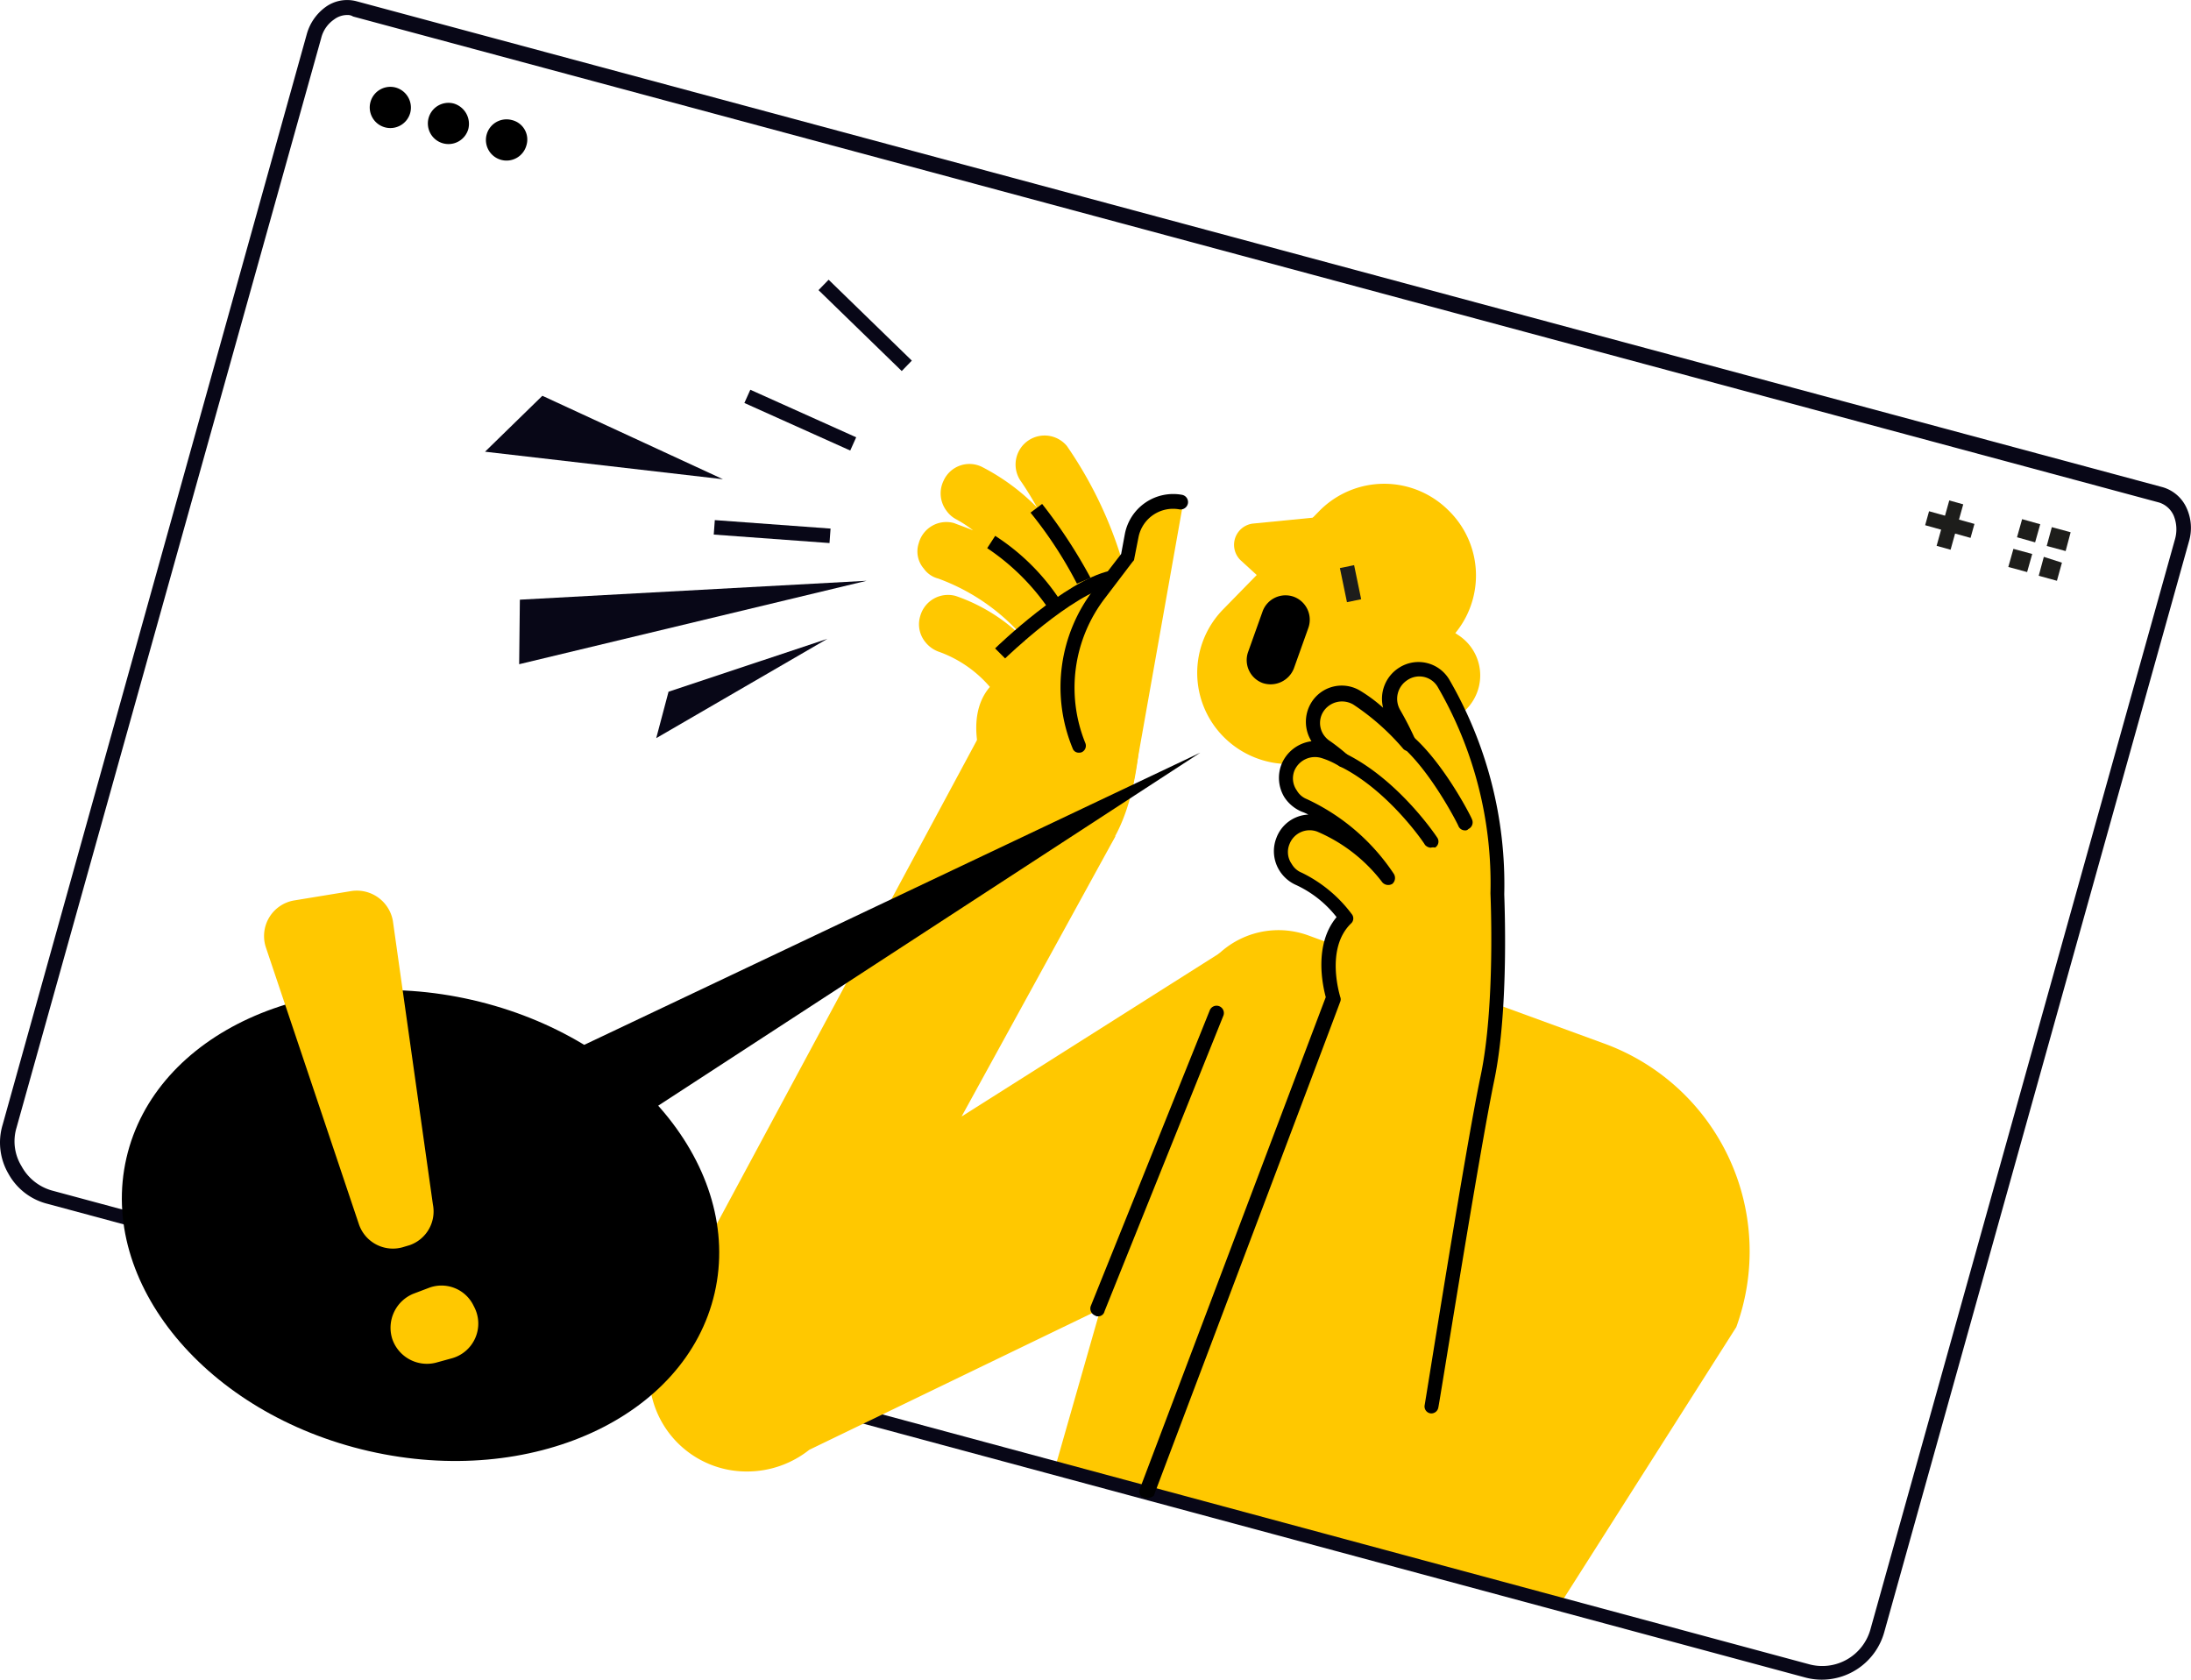
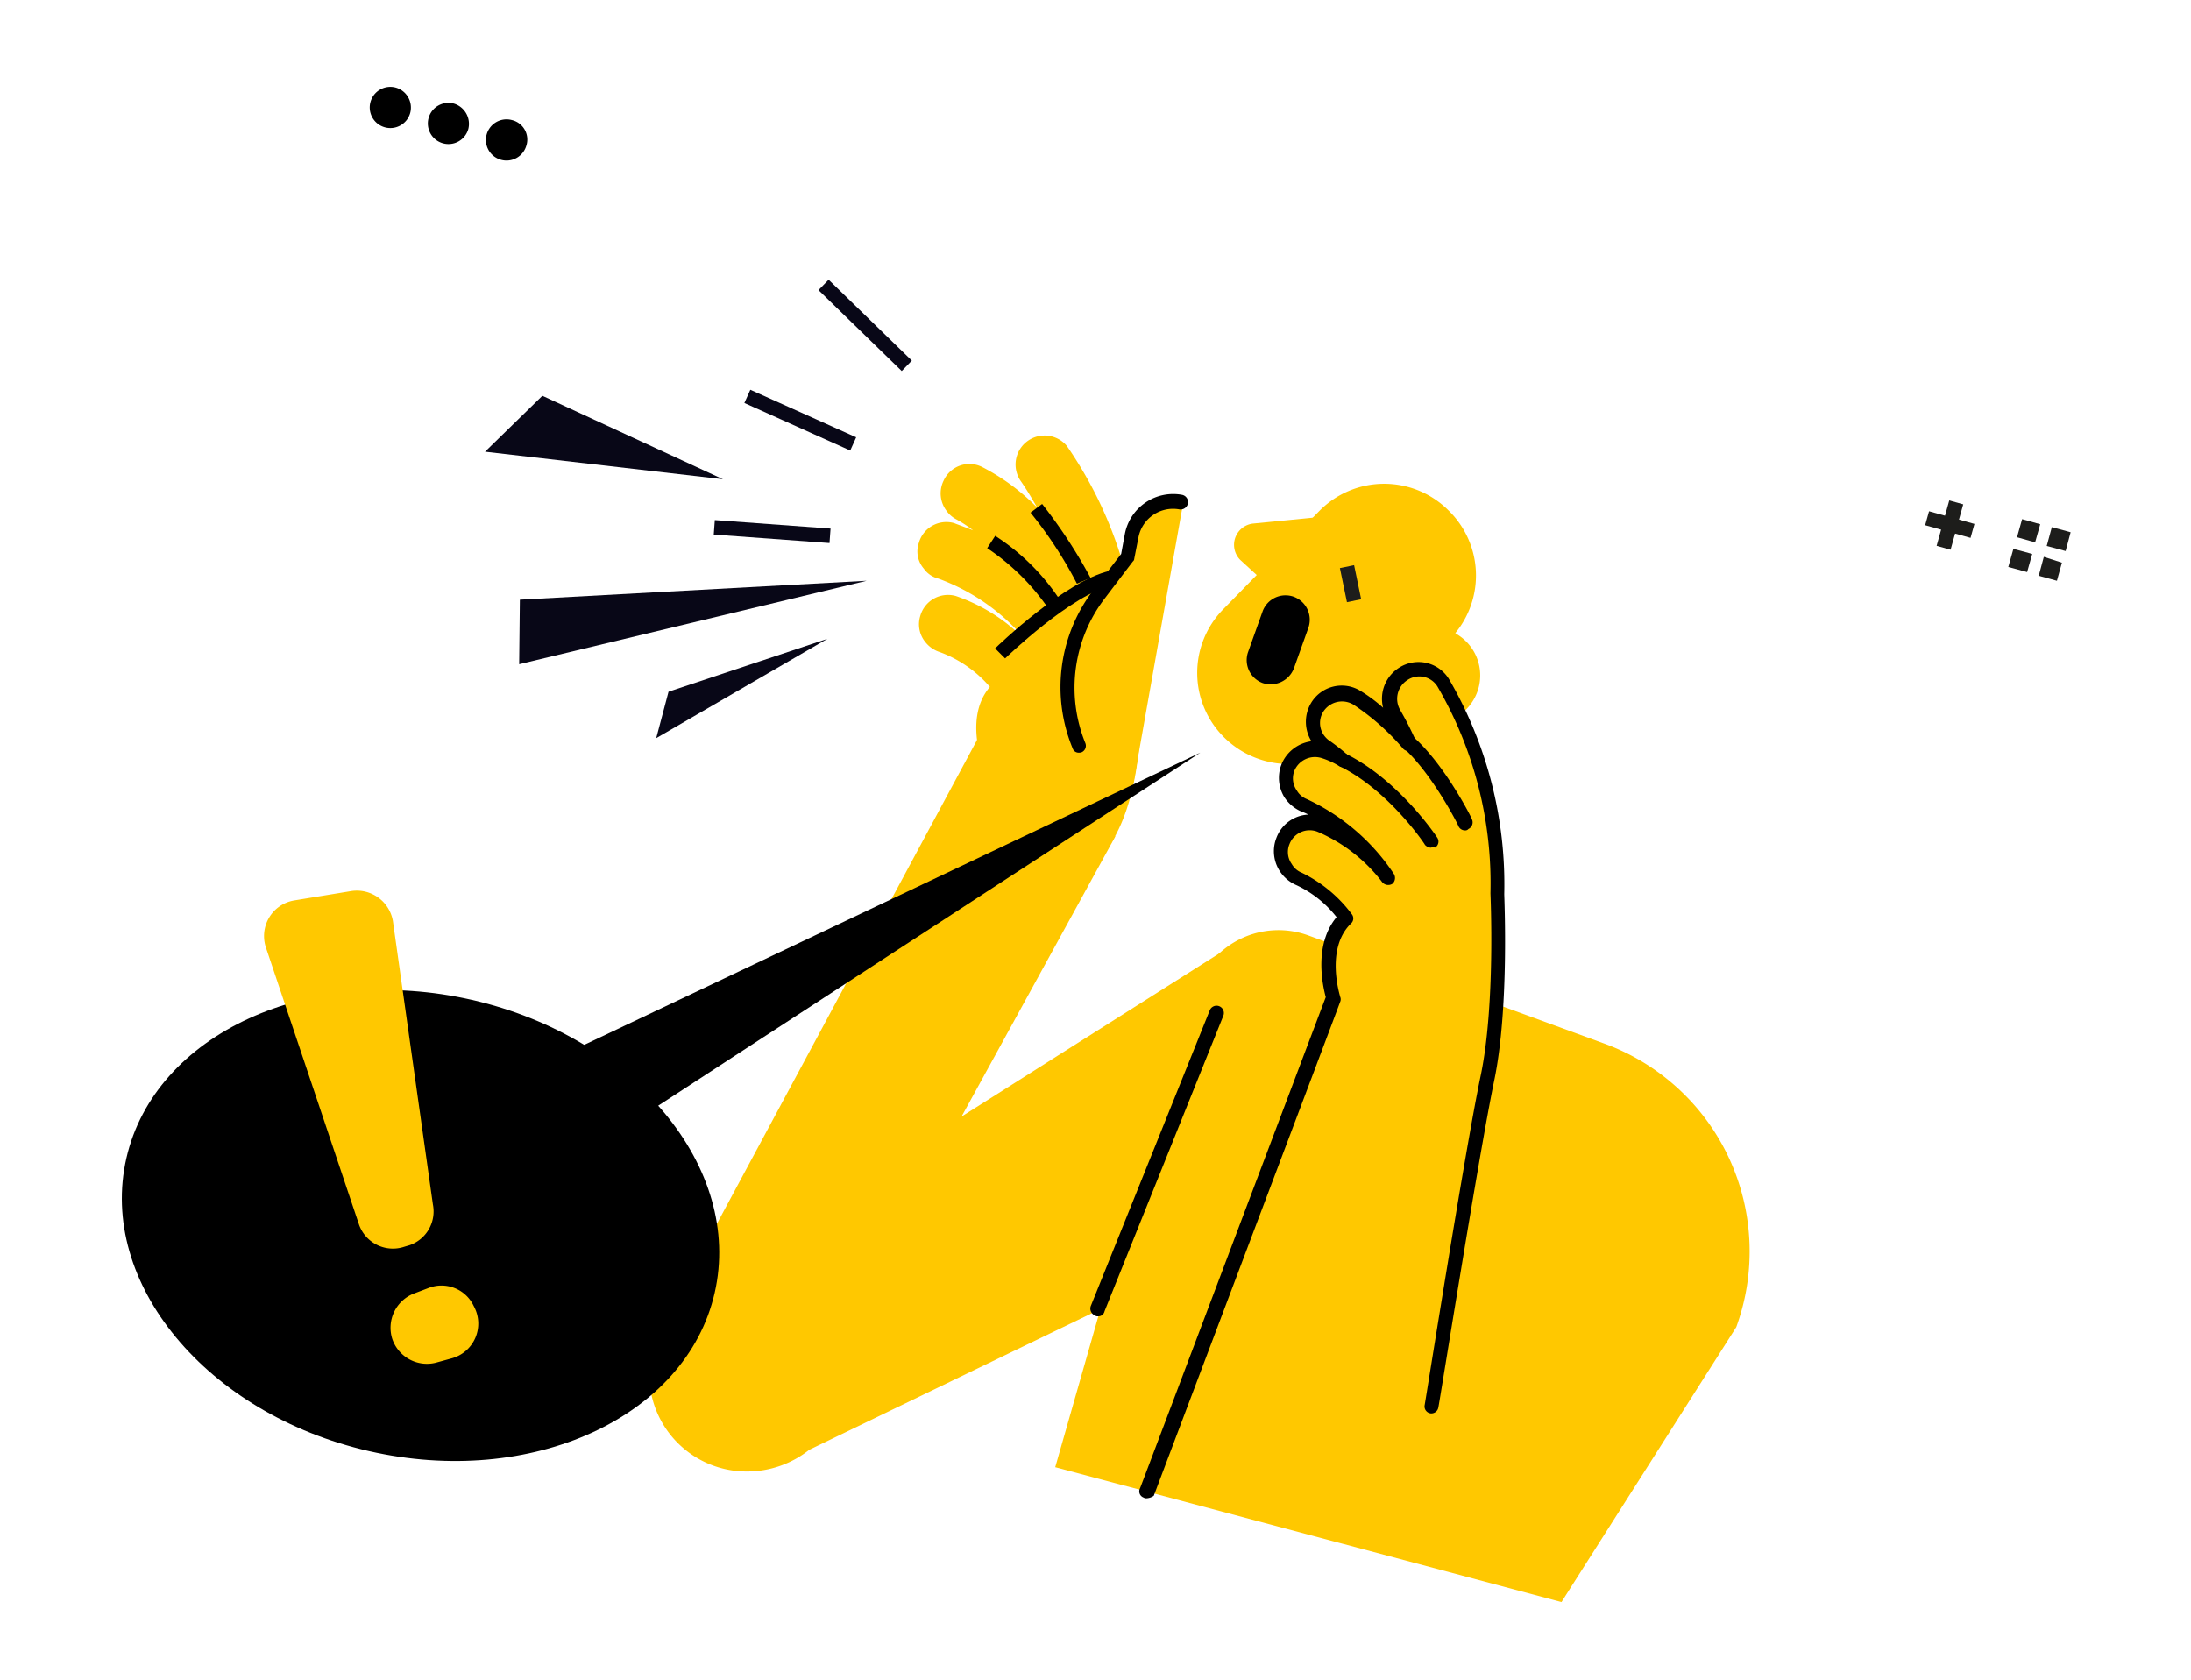
<svg xmlns="http://www.w3.org/2000/svg" viewBox="0 0 218.99 167.89">
  <defs>
    <style>.cls-1{fill:#ffc800;}.cls-2{fill:#080717;}.cls-3{fill:#1d1d1b;}</style>
  </defs>
  <g id="Layer_2" data-name="Layer 2">
    <g id="Layer_1-2" data-name="Layer 1">
      <g id="Layer_2-2" data-name="Layer 2">
        <path class="cls-1" d="M119.6,98.72a8.7,8.7,0,0,1,11.17-5.22l29.58,10.81a22.11,22.11,0,0,1,13.19,28.34l-17.47,27.48-50.6-13.48,12-42Z" />
-         <path class="cls-2" d="M182.1,167.89a6.39,6.39,0,0,1-1.67-.22L4.76,120.33a6.16,6.16,0,0,1-3.91-3,6.18,6.18,0,0,1-.58-4.93L30.65,3.46A5,5,0,0,1,32.53.71,3.67,3.67,0,0,1,35.65.13L216.17,48.7a3.77,3.77,0,0,1,2.39,2.1,4.77,4.77,0,0,1,.22,3.34l-30.45,109A6.49,6.49,0,0,1,182.1,167.89ZM34.71,1.5a2.18,2.18,0,0,0-1.31.44,3.18,3.18,0,0,0-1.3,1.88L1.65,112.72a4.75,4.75,0,0,0,.5,3.84A5,5,0,0,0,5.2,119l175.59,47.34a5,5,0,0,0,6.16-3.48l30.45-109a3.6,3.6,0,0,0-.14-2.32,2.38,2.38,0,0,0-1.45-1.31L35.29,1.65A1,1,0,0,0,34.71,1.5Z" />
        <path d="M41,11.29a2.06,2.06,0,1,1-1.45-2.54A2.08,2.08,0,0,1,41,11.29Z" />
        <path d="M46.81,12.89a2.06,2.06,0,1,1-1.45-2.54A2.12,2.12,0,0,1,46.81,12.89Z" />
        <path d="M52.61,14.55A2.06,2.06,0,1,1,51.16,12,2,2,0,0,1,52.61,14.55Z" />
        <rect class="cls-3" x="192.55" y="51.76" width="4.71" height="1.45" transform="translate(91.99 226.13) rotate(-74.42)" />
        <rect class="cls-3" x="194.16" y="50.07" width="1.45" height="4.71" transform="translate(91.98 226.04) rotate(-74.4)" />
        <polygon class="cls-3" points="202.11 51.89 201.6 53.7 203.41 54.21 203.92 52.4 202.11 51.89" />
        <polygon class="cls-3" points="201.24 54.86 200.73 56.67 202.61 57.18 203.12 55.37 201.24 54.86" />
        <polygon class="cls-3" points="205.08 52.69 204.57 54.57 206.46 55.08 206.96 53.2 205.08 52.69" />
        <polygon class="cls-3" points="204.28 55.66 203.77 57.55 205.59 58.05 206.09 56.24 204.28 55.66" />
        <path class="cls-1" d="M74.65,147.08a9.73,9.73,0,0,1-8.55-14.43l32.26-60,13.12,10.95-15.37,28L123.44,94.3l-6.23,33.06L80.89,144.91A10,10,0,0,1,74.65,147.08Z" />
        <polygon class="cls-1" points="113.22 78.64 118.37 49.64 111.41 59.36 109.6 77.7 113.22 78.64" />
        <rect class="cls-2" x="79.26" y="36.19" width="1.45" height="11.6" transform="translate(8.91 97.75) rotate(-65.81)" />
        <rect class="cls-2" x="76.45" y="47.33" width="1.45" height="11.6" transform="translate(18.55 126.22) rotate(-85.81)" />
        <rect class="cls-2" x="85.75" y="26.72" width="1.45" height="11.6" transform="translate(2.88 71.86) rotate(-45.81)" />
        <path class="cls-1" d="M133.38,51.53l-8.12.8A2.14,2.14,0,0,0,124,56l2.61,2.39Z" />
        <path class="cls-1" d="M122.43,73.78h0a9.07,9.07,0,0,1-.15-12.9l9.57-9.79A9.09,9.09,0,0,1,144.76,51h0a9.07,9.07,0,0,1,.14,12.9l-9.57,9.79A9.21,9.21,0,0,1,122.43,73.78Z" />
        <path class="cls-1" d="M133.09,66.61l7.39,4.93a4.8,4.8,0,0,0,6.67-1.38h0a4.8,4.8,0,0,0-1.38-6.67l-7.39-4.93Z" />
        <path d="M126.2,68.27h0a2.44,2.44,0,0,1-1.45-3.11l1.45-4.06a2.44,2.44,0,0,1,3.12-1.45h0a2.45,2.45,0,0,1,1.45,3.11l-1.45,4.06A2.5,2.5,0,0,1,126.2,68.27Z" />
        <rect class="cls-3" x="134.26" y="56.6" width="1.45" height="3.48" transform="translate(-9.02 28.56) rotate(-11.69)" />
        <path class="cls-1" d="M143,140.56s4-25.52,5.58-32.77,1-18.49,1-18.49a40.32,40.32,0,0,0-5.37-21,2.9,2.9,0,1,0-4.93,3s.65,1.09,1.45,2.83a21.18,21.18,0,0,0-5.15-4.5,2.94,2.94,0,0,0-4,1,2.87,2.87,0,0,0,.07,3,2.91,2.91,0,0,0,.94.94s.65.44,1.6,1.24c-1-.58-1.74-.8-1.82-.87a2.8,2.8,0,0,0-3.69,1.66,3,3,0,0,0,.21,2.61,2.68,2.68,0,0,0,1.38,1.16,20.19,20.19,0,0,1,8.34,7.25,17.45,17.45,0,0,0-6.82-5.36A2.82,2.82,0,0,0,128.16,84a3,3,0,0,0,.21,2.61,2.78,2.78,0,0,0,1.38,1.16,12.25,12.25,0,0,1,4.64,3.91c-3,2.9-1.23,8-1.23,8S115,148,114.53,149Z" />
        <path d="M114.6,149.76a.45.45,0,0,1-.29-.07.66.66,0,0,1-.36-.94c.43-1.09,17.18-45.46,18.56-49.08-.29-1.09-1.24-5.22,1.08-8a11,11,0,0,0-4-3.19A3.74,3.74,0,0,1,127.87,87a3.66,3.66,0,0,1-.29-3.26,3.58,3.58,0,0,1,3.19-2.32,5.25,5.25,0,0,0-.66-.29,3.84,3.84,0,0,1-1.74-1.45,3.72,3.72,0,0,1-.29-3.27,3.76,3.76,0,0,1,3-2.32,3.67,3.67,0,0,1-.07-3.77A3.57,3.57,0,0,1,136,69.07a15.18,15.18,0,0,1,2.24,1.67,3.67,3.67,0,0,1,1.6-4,3.58,3.58,0,0,1,5,1.16,40.78,40.78,0,0,1,5.51,21.46c0,.44.51,11.38-1,18.63s-5.51,32.48-5.59,32.7a.71.71,0,0,1-.79.58.7.7,0,0,1-.58-.8c.07-.29,4.06-25.59,5.58-32.84,1.52-7.1,1-18.2,1-18.34a39.06,39.06,0,0,0-5.29-20.66,2.13,2.13,0,0,0-3-.66,2.22,2.22,0,0,0-.73,3,31.62,31.62,0,0,1,1.53,3,.8.8,0,0,1-.29.94.69.69,0,0,1-1-.14,23.74,23.74,0,0,0-4.93-4.35,2.22,2.22,0,0,0-3,.72,2.12,2.12,0,0,0,0,2.25,2.28,2.28,0,0,0,.73.72h0a20.24,20.24,0,0,1,1.66,1.31.68.68,0,0,1,.15.94.7.7,0,0,1-.94.22,7.67,7.67,0,0,0-1.74-.8A2.23,2.23,0,0,0,129.39,77a2.08,2.08,0,0,0,.22,2,2,2,0,0,0,1,.87,21.11,21.11,0,0,1,8.7,7.47.78.78,0,0,1-.14,1,.79.79,0,0,1-1-.14,16.09,16.09,0,0,0-6.52-5.08,2.16,2.16,0,0,0-2.76,1.24,2.06,2.06,0,0,0,.22,2,2,2,0,0,0,1,.87,13.71,13.71,0,0,1,5,4.14.68.68,0,0,1-.08.94c-2.61,2.54-1.08,7.25-1.08,7.32a.64.64,0,0,1,0,.51c-.73,2-18.2,48.21-18.63,49.37A1.37,1.37,0,0,1,114.6,149.76Z" />
        <path class="cls-1" d="M146.43,82.27s-2.61-5.3-5.73-8Z" />
        <path d="M146.43,83a.71.71,0,0,1-.66-.43c0-.08-2.61-5.22-5.51-7.83a.72.72,0,0,1,1-1.09c3.11,2.75,5.8,8,5.87,8.26a.73.73,0,0,1-.36.95A.4.4,0,0,1,146.43,83Z" />
        <path class="cls-1" d="M143,84s-3.7-5.59-8.77-8.12Z" />
        <path d="M143,84.73a.86.86,0,0,1-.58-.29c0-.07-3.63-5.44-8.48-7.83a.7.7,0,0,1,.65-1.23c5.22,2.61,8.92,8.12,9.06,8.34a.7.7,0,0,1-.22,1A.84.84,0,0,0,143,84.73Z" />
        <path class="cls-1" d="M108.8,86.83c7-5.51,5-21.75,5-21.75a40.89,40.89,0,0,0-7.17-20.51A2.9,2.9,0,0,0,102,48.05s.72,1,1.66,2.68a21.41,21.41,0,0,0-5.51-4.06,2.83,2.83,0,0,0-3.84,1.38,2.88,2.88,0,0,0,.29,3,2.78,2.78,0,0,0,1,.87,12.28,12.28,0,0,1,1.66,1.09c-1.08-.43-1.74-.65-1.88-.72a2.86,2.86,0,0,0-3.55,2,2.62,2.62,0,0,0,.5,2.54,2.54,2.54,0,0,0,1.45,1,20.58,20.58,0,0,1,9,6.46,17.75,17.75,0,0,0-7.25-4.72,2.88,2.88,0,0,0-3.55,2,2.8,2.8,0,0,0,.51,2.61,3,3,0,0,0,1.45,1,12.1,12.1,0,0,1,5,3.48c-2.68,3.11-.58,8.12-.58,8.12S105.39,89.52,108.8,86.83Z" />
        <path d="M107.64,58.34a41.49,41.49,0,0,0-4.64-7.1l1.16-.87A51.31,51.31,0,0,1,109,57.76Z" />
        <path d="M104.67,60.66a22.75,22.75,0,0,0-6-5.87l.8-1.23a22,22,0,0,1,6.45,6.38Z" />
        <path class="cls-1" d="M107.86,74.51h0a15.37,15.37,0,0,1,2-15.23l2.75-3.62.44-2.17a4.19,4.19,0,0,1,4.86-3.34h0Z" />
        <path d="M107.86,75.23a.63.63,0,0,1-.65-.43,16,16,0,0,1,2.17-15.95l2.68-3.48.37-2a4.92,4.92,0,0,1,5.72-3.91.74.74,0,0,1,.58.87.75.75,0,0,1-.87.58,3.52,3.52,0,0,0-4.06,2.75l-.43,2.18a.38.38,0,0,1-.15.29l-2.75,3.62a14.7,14.7,0,0,0-2,14.5.71.71,0,0,1-.36.94A.58.58,0,0,1,107.86,75.23Z" />
        <path d="M100.46,65.81l-1-1c.29-.29,7-6.74,11.45-7.75l.29,1.45C107.13,59.36,100.54,65.74,100.46,65.81Z" />
        <path class="cls-1" d="M121.63,101.26l-11.89,29.58Z" />
        <path d="M109.74,131.57a.42.42,0,0,1-.29-.08.75.75,0,0,1-.43-.94L120.91,101a.73.73,0,0,1,1.37.51L110.4,131.06A.64.64,0,0,1,109.74,131.57Z" />
        <ellipse cx="42.03" cy="122.48" rx="23.13" ry="30.16" transform="translate(-86.74 136.12) rotate(-77.1)" />
        <polygon points="42.32 112.06 119.97 75.23 44.93 124.1 42.32 112.06" />
        <polygon class="cls-2" points="51.89 66.39 86.62 58.05 51.96 59.94 51.89 66.39" />
        <polygon class="cls-2" points="54.21 39.56 48.48 45.15 72.26 47.9 54.21 39.56" />
        <polygon class="cls-2" points="82.7 63.85 66.82 69.14 65.59 73.78 82.7 63.85" />
        <path class="cls-1" d="M40.94,124.46l-.51.15a3.59,3.59,0,0,1-4.56-2.25L26.59,94.74A3.61,3.61,0,0,1,29.41,90l5.73-.94a3.66,3.66,0,0,1,4.13,3l4,28.34A3.57,3.57,0,0,1,40.94,124.46Z" />
        <path class="cls-1" d="M45.15,135.77l-1.6.44a3.66,3.66,0,0,1-4.35-2.4h0a3.68,3.68,0,0,1,2.1-4.49l1.53-.58a3.56,3.56,0,0,1,4.49,1.74l.07.14A3.6,3.6,0,0,1,45.15,135.77Z" />
      </g>
    </g>
  </g>
</svg>